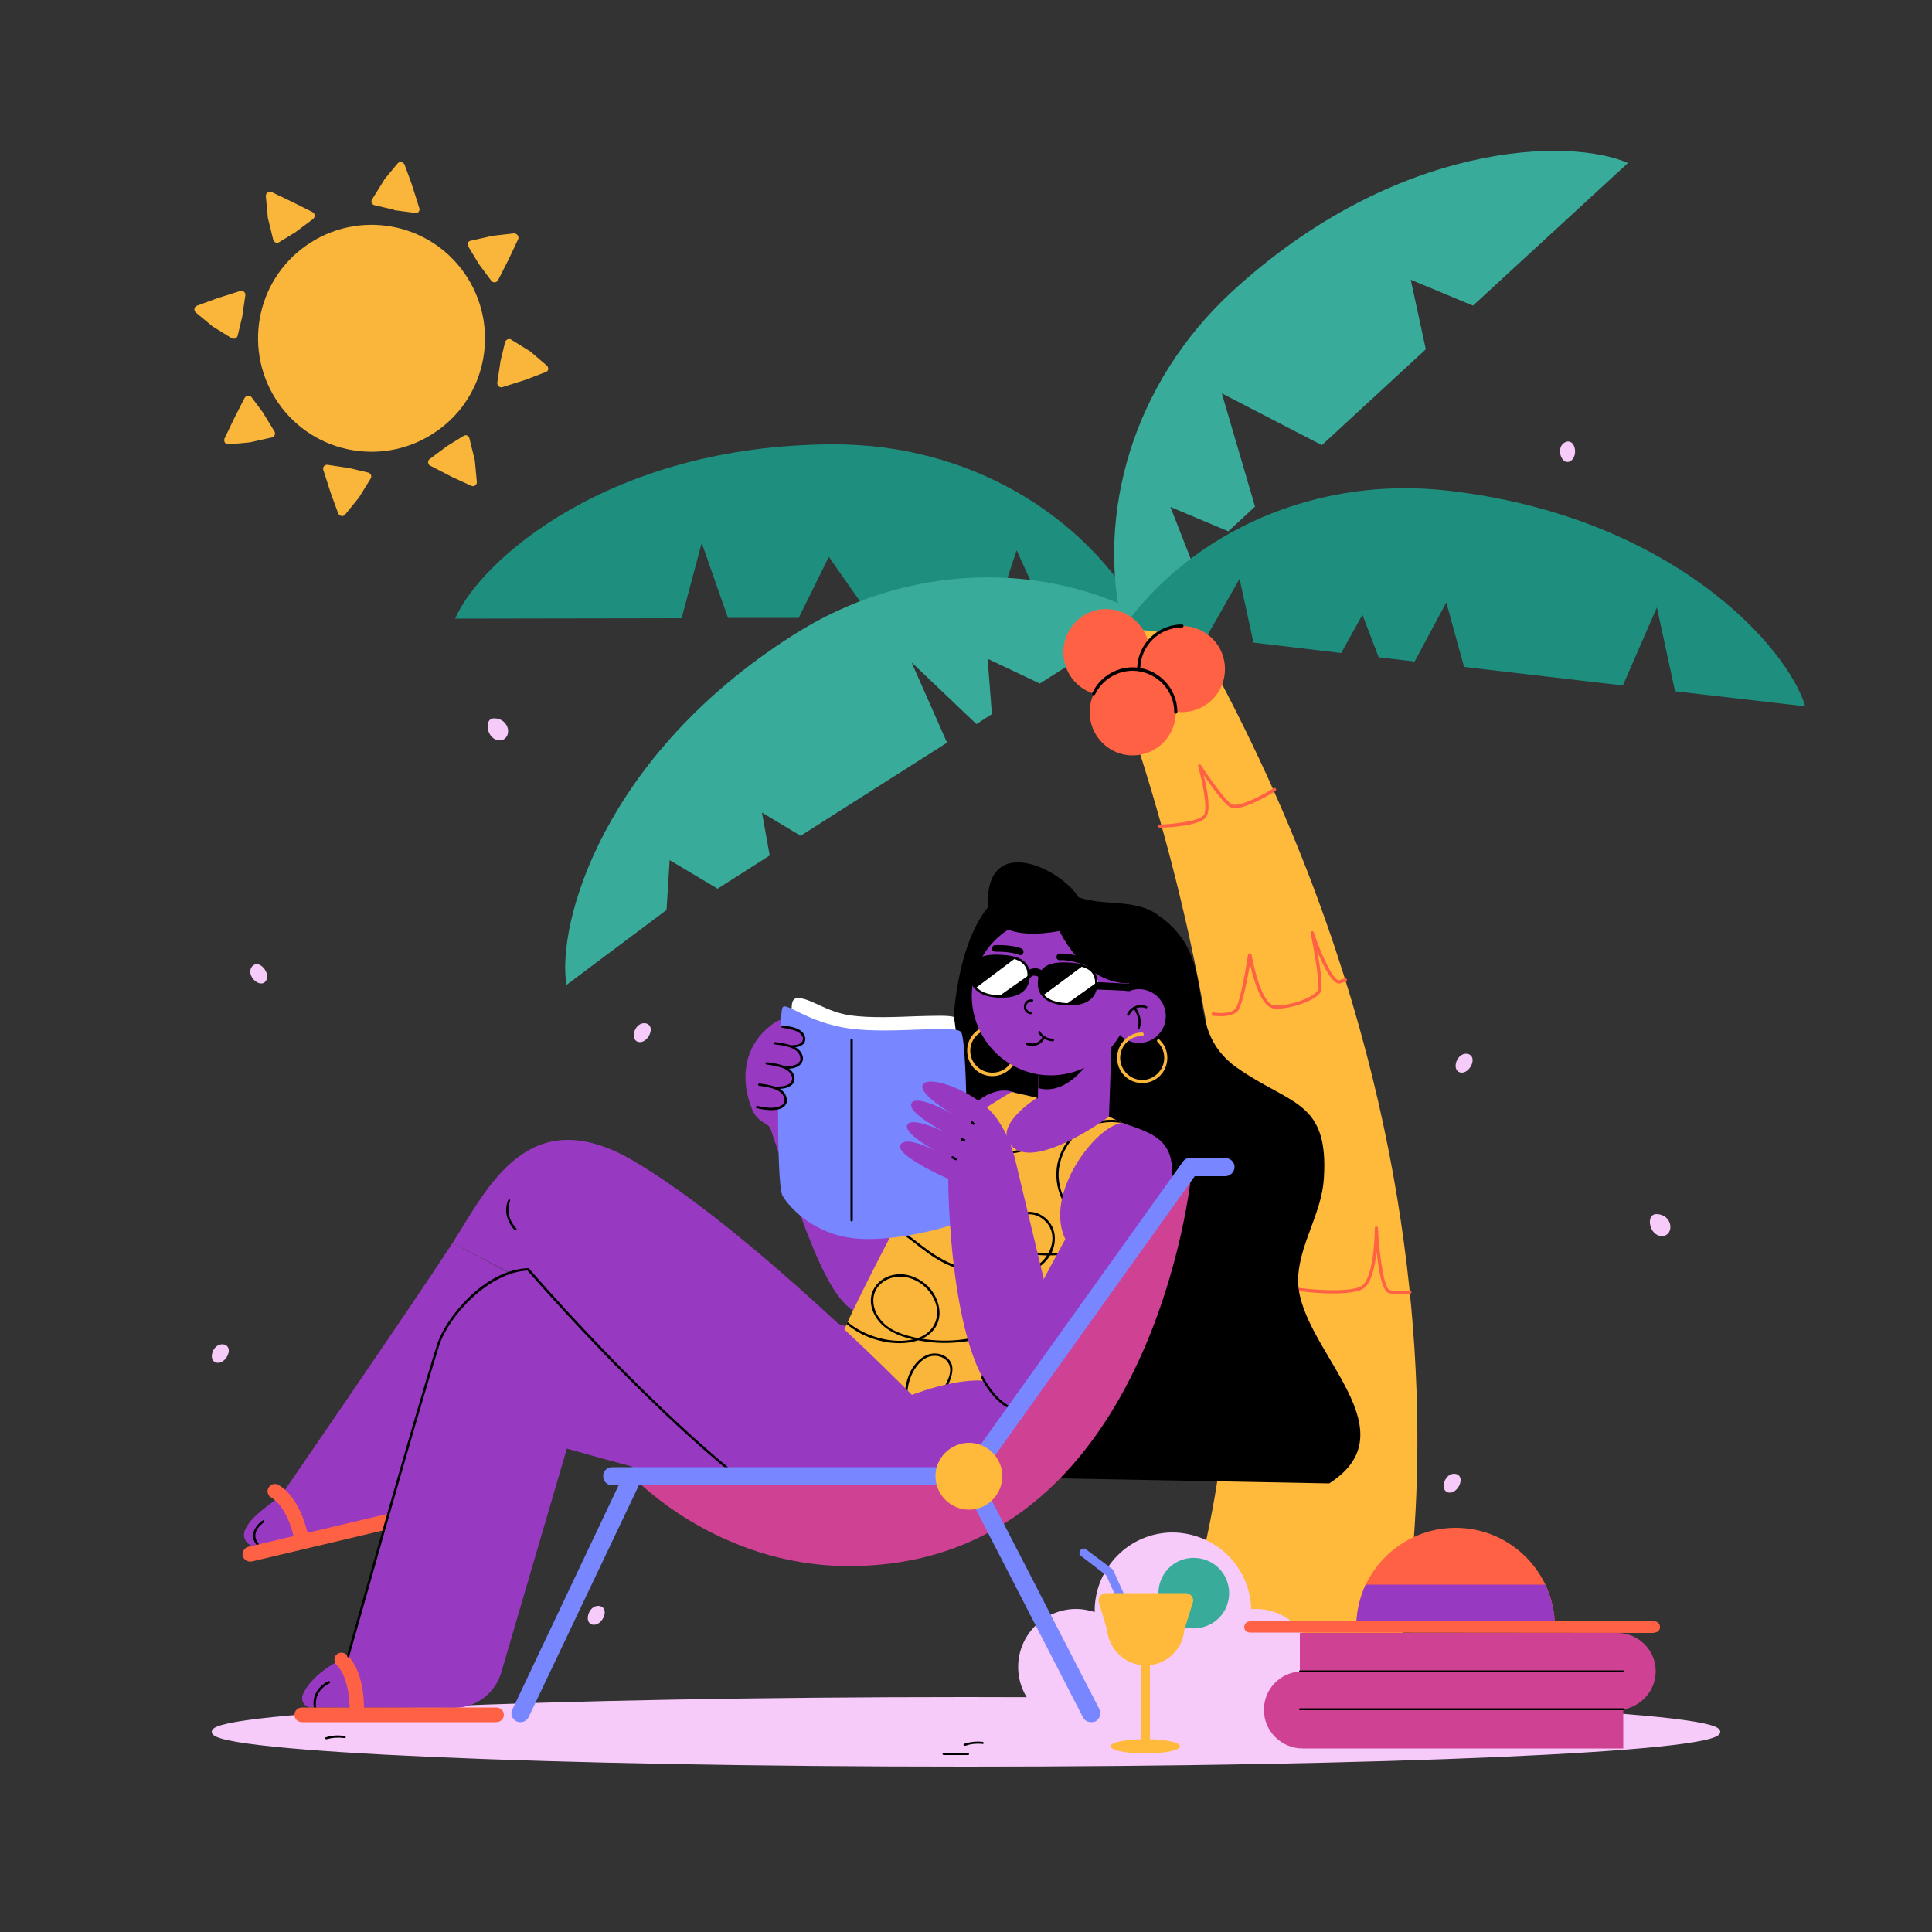
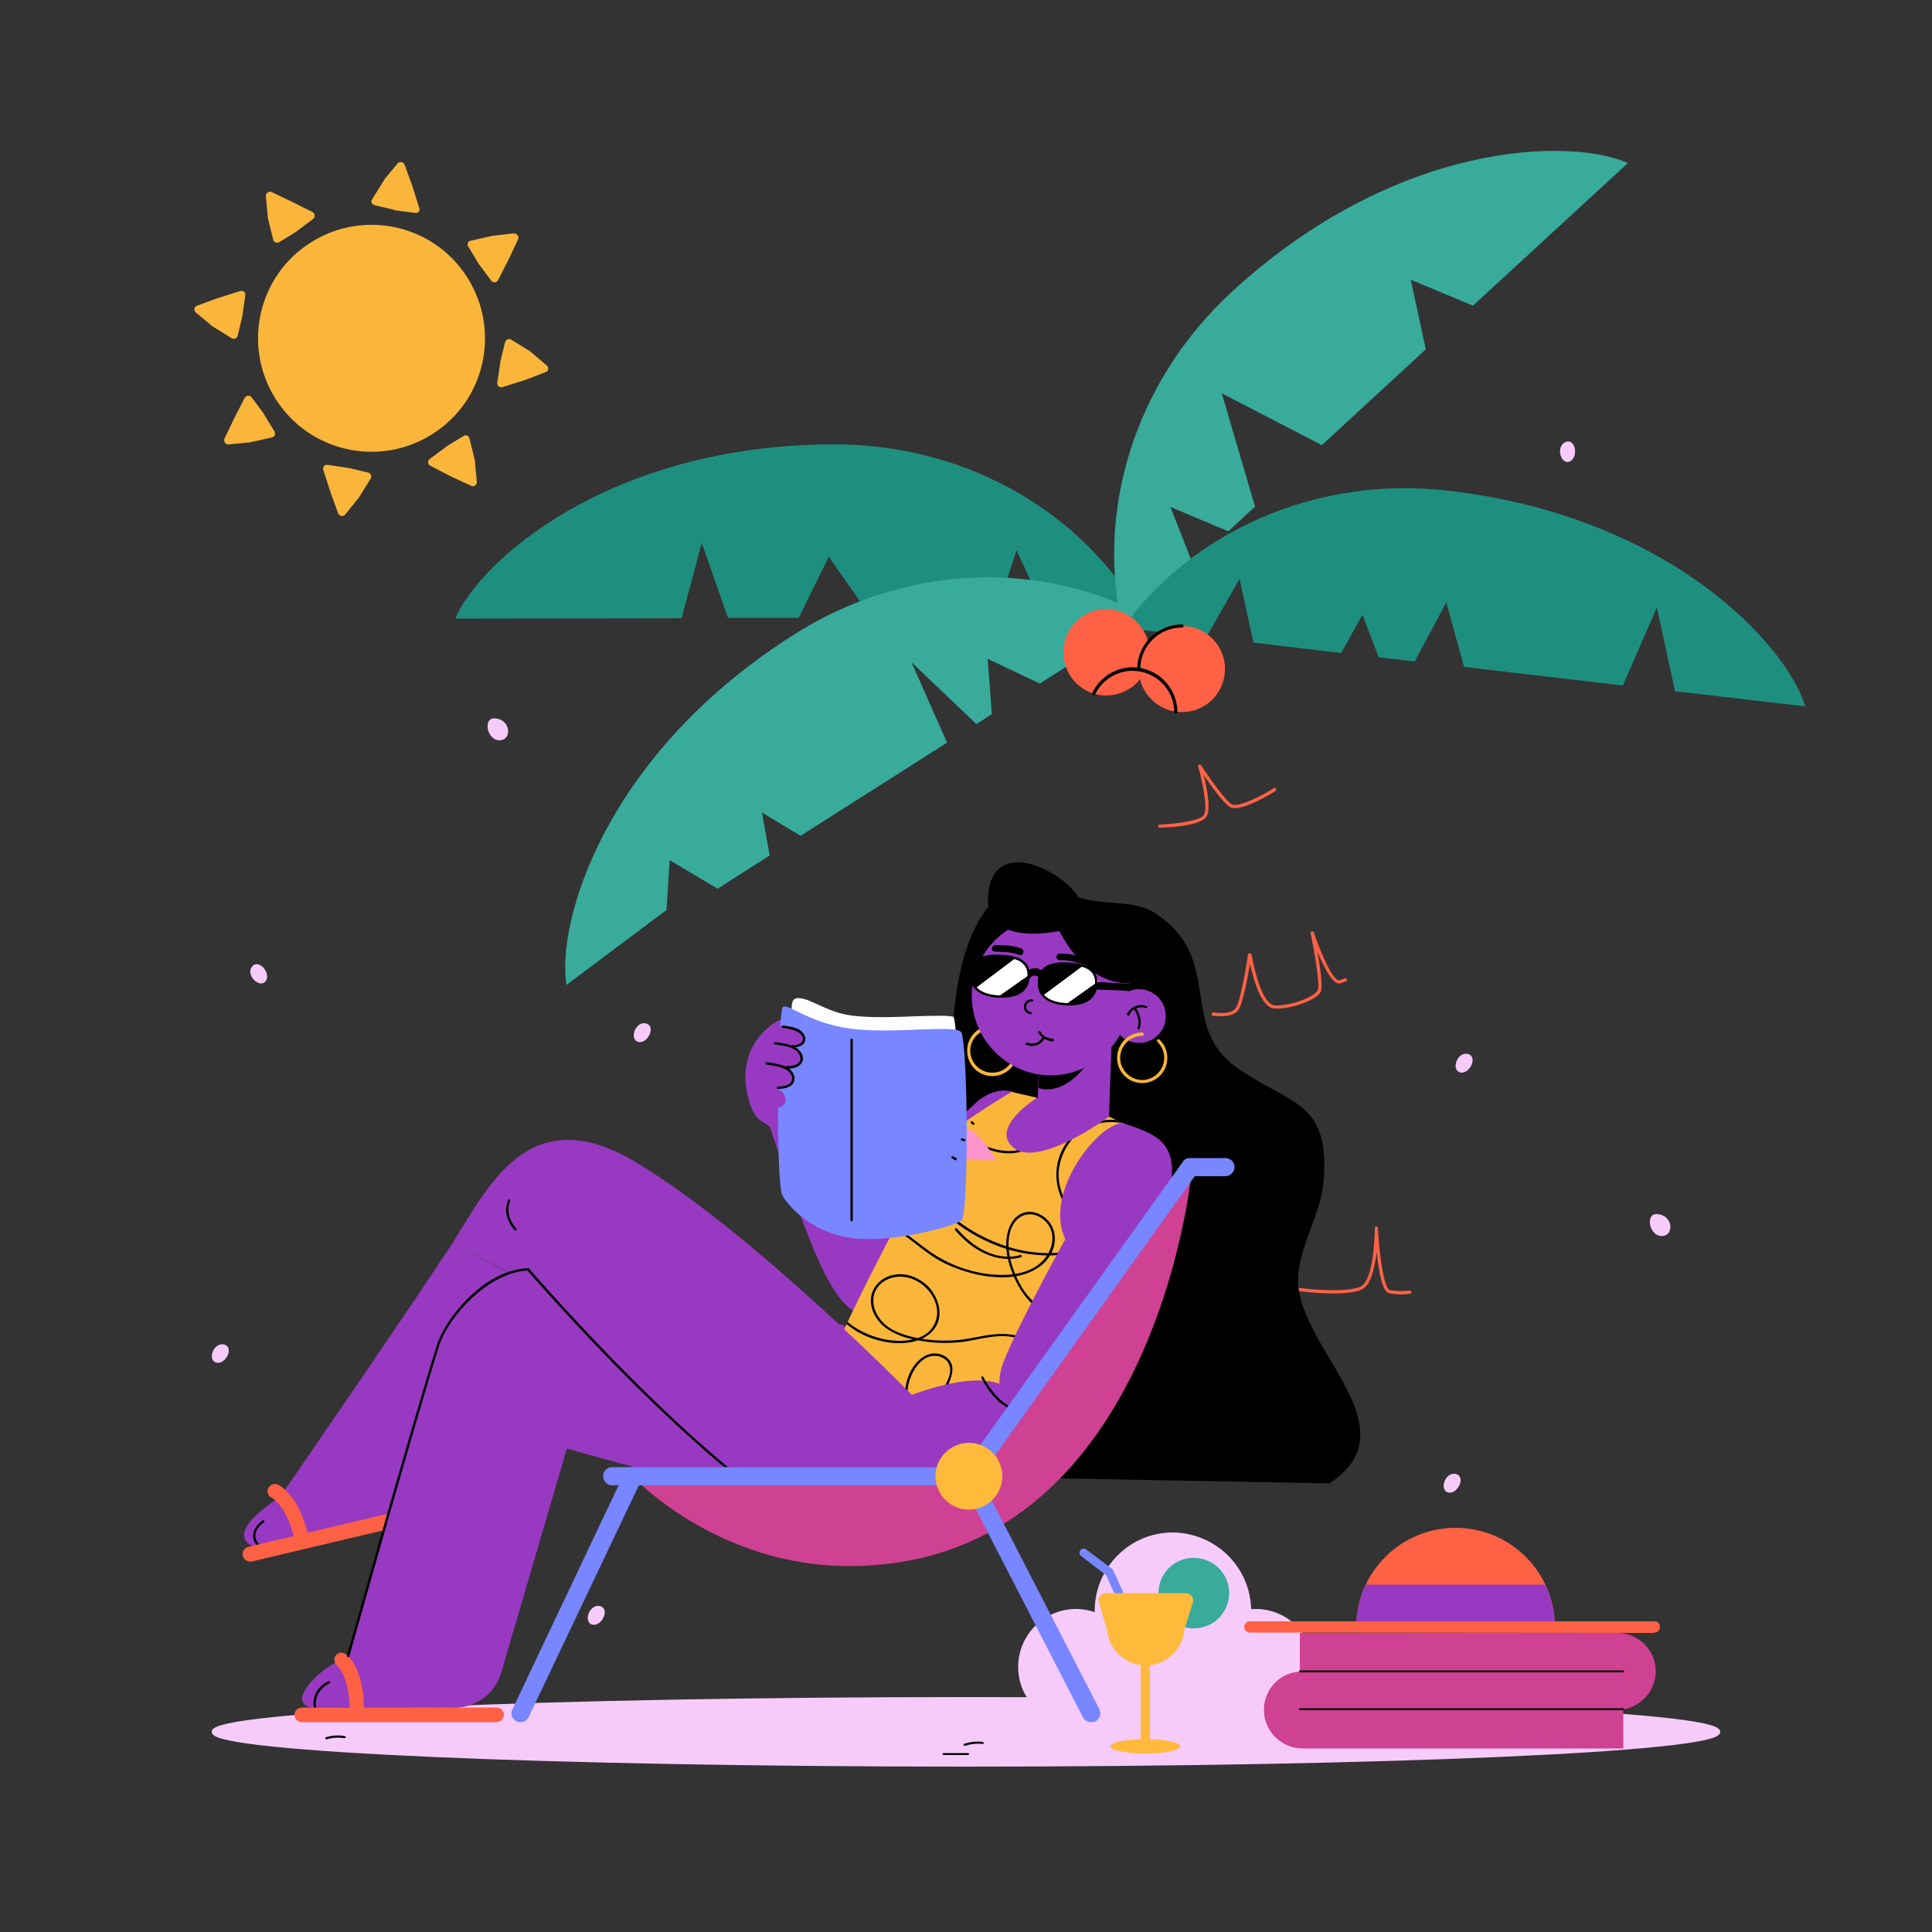
<svg xmlns="http://www.w3.org/2000/svg" version="1.2" viewBox="0 0 500 500" width="500" height="500">
  <rect x="0" y="0" width="500" height="500" fill="#333333" stroke="none" />
  <title>27448075_7317683-svg</title>
  <defs>
    <clipPath clipPathUnits="userSpaceOnUse" id="cp1">
      <path d="m218.35 344.26c3.01-6.65 15.19-30.09 15.28-30.33 0 0-1.89-3.4-0.28-7.53 3.73-9.55 28.43-23.82 28.43-23.82l6.6 1.55c0 0-12.59 7.79-5.99 13 6.61 5.21 24.63-8.15 24.63-8.15l5.36 2.53c-6.17 11.14-13.75 19.98-4.36 30.49l-26.06 41.86c-4.39-7.16-34.6-5.5-49.56 17.92 0 0-1.16-21.8 5.95-37.52z" />
    </clipPath>
  </defs>
  <style>
		.s0 { fill: #ffba3c } 
		.s1 { fill: #ff6145 } 
		.s2 { fill: #1e8f7f } 
		.s3 { fill: #38ab9b } 
		.s4 { fill: #000000 } 
		.s5 { fill: #f6cbfa;stroke: #f6cbfa;stroke-miterlimit:10 } 
		.s6 { fill: #fab63b } 
		.s7 { fill: #973ac1 } 
		.s8 { fill: #ffffff } 
		.s9 { fill: #ff94cc } 
		.s10 { fill: #7886ff } 
		.s11 { fill: #cf4192 } 
	</style>
  <g id="OBJECTS">
    <g id="Layer">
      <g id="Layer">
        <g id="Layer">
-           <path id="Layer" class="s0" d="m297.3 144.1c101.9 162.8 61.7 298.4 61.7 298.4h-61.1c55.2-123.7-17.4-287.2-17.4-287.2z" />
-         </g>
+           </g>
        <g id="Layer">
          <path id="Layer" class="s1" d="m300.2 214.2c-0.3 0-0.5-0.1-0.5-0.4 0-0.2 0.2-0.4 0.5-0.4 2.6-0.1 9.9-0.7 11.3-2.4 1.3-1.7-0.6-9.7-1.4-12.6-0.1-0.2 0-0.5 0.2-0.5 0.2-0.1 0.4-0.1 0.5 0.1 0.1 0.1 5.6 8.6 7.9 10.1 1.6 1 7.6-2 10.9-4.1 0.2-0.2 0.5-0.1 0.6 0.1 0.1 0.2 0.1 0.4-0.1 0.6-0.9 0.6-9.3 5.8-11.9 4.1-1.7-1.1-4.8-5.5-6.7-8.2 0.9 3.4 2 9.2 0.6 10.9-1.8 2.4-10.9 2.7-11.9 2.7q0 0 0 0z" />
        </g>
        <g id="Layer">
          <path id="Layer" class="s1" d="m316 263c-1.1 0-2-0.1-2.1-0.1-0.2-0.1-0.4-0.3-0.3-0.5 0-0.3 0.2-0.4 0.4-0.4 0.1 0 4.5 0.8 5.8-1.1 1.2-1.7 2.7-10.6 3.2-13.9 0.1-0.2 0.2-0.3 0.4-0.3q0 0 0 0c0.3 0 0.4 0.1 0.5 0.3 0.6 3.6 2.8 13 6 13.2 4.1 0.2 10.3-2.2 11.1-3.9 0.7-1.3-0.8-9.8-1.8-14.8-0.1-0.2 0.1-0.5 0.3-0.5 0.2-0.1 0.4 0.1 0.5 0.3 2.1 6.2 5.2 12.7 6.6 12.4l1.4-0.5c0.3-0.1 0.5 0.1 0.6 0.3 0 0.2-0.1 0.4-0.3 0.5l-1.5 0.5c-1.8 0.5-4.2-4.2-5.9-8.3 0.8 4.1 1.5 9.2 0.9 10.5-1.1 2.1-7.8 4.6-12 4.3-3.4-0.2-5.4-7.5-6.3-11.5-0.6 3.6-1.9 10.3-3 11.9-0.9 1.3-3 1.6-4.5 1.6z" />
        </g>
        <g id="Layer">
          <path id="Layer" class="s1" d="m362.6 335c-0.9 0-2-0.1-3-0.3-1.9-0.3-2.8-5.8-3.3-10.7-0.5 3.8-1.4 8.2-3.5 9.5-3.8 2.4-18 0.7-20.3 0-1.7-0.5-1.9-6-1.8-10.5-1.2 4.7-2.9 10.4-4.7 10.5-2.4 0.2-7.4-0.6-7.6-0.7-0.2 0-0.4-0.2-0.4-0.4 0.1-0.3 0.3-0.4 0.5-0.4 0.1 0 5.1 0.8 7.5 0.7 1.3-0.1 3.6-7.9 5-15 0-0.2 0.2-0.3 0.4-0.3 0.2 0 0.4 0.2 0.4 0.4-0.5 6.9-0.3 14.5 1 14.9 2.6 0.8 16.2 2.2 19.6 0.1 2.8-1.8 3.4-11.4 3.4-15 0-0.2 0.2-0.4 0.4-0.4 0.2 0 0.4 0.2 0.4 0.4 0.4 7.7 1.7 15.9 3.1 16.1 2.5 0.4 5.1 0.1 5.1 0.1 0.2 0 0.4 0.1 0.5 0.4 0 0.2-0.2 0.4-0.4 0.4-0.1 0-1 0.2-2.3 0.2z" />
        </g>
        <g id="Layer">
          <path id="Layer" class="s2" d="m295.5 159.6c-14.9-26.6-45-44.7-79.8-44.6-58.2 0.1-91.6 30.3-97.9 45.1l58.6-0.1 5.2-19.5 6.8 19.4h18.3l7.8-15.8 11 15.7 31.9-0.1 5.7-17.3 7.9 17.3z" />
        </g>
        <g id="Layer">
          <path id="Layer" class="s3" d="m205.2 164.4c-49.2 31.3-61.2 74.7-58.6 90.5l25.9-19.4 0.8-12.9 12.4 7.4 13.5-8.6-2-11.1 10 6 37.9-24.1-9.2-20.8 16.8 16 4-2.6-1.1-14.3 13.5 6.4 27.4-17.4c-26.9-14.5-62.1-13.8-91.3 4.9z" />
        </g>
        <g id="Layer">
          <path id="Layer" class="s3" d="m308.7 146l-18.1 16.7c-7.1-29.7 2.6-63.5 28.1-87.1 42.8-39.4 87.9-40 102.6-33.4l-40.1 36.9-16.1-6.7 3.9 18-26.9 24.8-25.9-13.4 8.6 29.3-6.9 6.4-15-6.3z" />
        </g>
        <g id="Layer">
          <path id="Layer" class="s2" d="m290.6 162.5c17.8-24.8 49.8-39.5 84.3-35.5 57.8 6.7 87.7 40.4 92.3 55.8l-33.7-3.9-4.7-21.7-8.8 20.2-41.1-4.8-4.6-16.7-8.2 15.3-9.3-1.1-4.2-11-5.5 9.9-22.7-2.7-3.6-16.5-8.6 15.1z" />
        </g>
        <g id="Layer">
          <g id="Layer">
            <path id="Layer" class="s1" d="m287.7 179.9c-6.1 0.8-11.7-3.6-12.4-9.7-0.8-6.1 3.5-11.7 9.6-12.5 6.1-0.7 11.7 3.6 12.5 9.7 0.8 6.1-3.5 11.7-9.7 12.5z" />
          </g>
          <g id="Layer">
            <path id="Layer" class="s1" d="m313.8 181c-4.4 4.4-11.5 4.4-15.8 0-4.4-4.3-4.4-11.4 0-15.7 4.3-4.4 11.4-4.4 15.8 0 4.3 4.3 4.3 11.4 0 15.7z" />
          </g>
          <g id="Layer">
-             <path id="Layer" class="s1" d="m304.3 184.3c0 6.2-5 11.2-11.2 11.2-6.1 0-11.1-5-11.1-11.2 0-6.2 5-11.1 11.1-11.1 6.2 0 11.2 5 11.2 11.1z" />
-           </g>
+             </g>
          <g id="Layer">
            <path id="Layer" class="s4" d="m304.3 184.7c-0.2 0-0.4-0.2-0.4-0.4 0-5.9-4.9-10.7-10.8-10.7-4.1 0-7.9 2.4-9.7 6.1-0.1 0.2-0.3 0.3-0.5 0.2-0.2-0.1-0.3-0.4-0.2-0.6 1.9-4 6-6.6 10.4-6.6q0 0 0 0c6.4 0 11.6 5.2 11.6 11.6 0 0.2-0.2 0.4-0.4 0.4z" />
          </g>
          <g id="Layer">
            <path id="Layer" class="s4" d="m294.7 173.6c-0.2 0-0.4-0.2-0.4-0.4 0-6.4 5.2-11.6 11.6-11.6 0.2 0 0.4 0.2 0.4 0.4 0 0.2-0.2 0.4-0.4 0.4-6 0-10.8 4.8-10.8 10.8 0 0.2-0.2 0.4-0.4 0.4z" />
          </g>
        </g>
      </g>
      <g id="Layer">
        <g id="Layer">
          <path id="Layer" class="s5" d="m278.5 445.9c-8 0-14.5-6.5-14.5-14.5 0-8 6.5-14.5 14.5-14.5 1.8 0 3.6 0.4 5.3 1q0-0.5 0-1c0-10.9 8.8-19.8 19.7-19.8 10.9 0.1 19.8 8.9 19.8 19.8q0 0.1 0 0.1 0.8-0.1 1.7-0.1c8 0 14.4 6.5 14.4 14.5 0 8-6.4 14.5-14.4 14.5z" />
        </g>
      </g>
    </g>
    <g id="Layer">
      <g id="Layer">
        <path id="Layer" class="s5" d="m250 456.7c-107.7 0-194.7-3.8-194.7-8.5 0-4.7 87-8.5 194.7-8.5 107.7 0 194.7 3.8 194.7 8.5 0 4.7-87 8.5-194.7 8.5z" />
      </g>
      <g id="Layer">
        <g id="Layer">
          <path id="Layer" class="s4" d="m84.6 450.1c1.4-0.4 2.9-0.5 4.4-0.3 0.5 0.1 0.7-0.4 0.2-0.5-1.6-0.3-3.3-0.2-4.8 0.3-0.2 0-0.3 0.2-0.2 0.3 0 0.2 0.2 0.3 0.4 0.2z" />
        </g>
      </g>
      <g id="Layer">
        <g id="Layer">
          <path id="Layer" class="s4" d="m244.3 454.2q3.1 0 6.2 0c0.4 0 0.4-0.5 0-0.5q-3.1 0-6.2 0c-0.5 0-0.5 0.5 0 0.5z" />
        </g>
      </g>
      <g id="Layer">
        <g id="Layer">
          <path id="Layer" class="s4" d="m249.9 451.8c1.3-0.5 2.8-0.6 4.2-0.5 0.2 0.1 0.4 0 0.5-0.1 0-0.2-0.1-0.4-0.3-0.4-1.6-0.2-3.2 0-4.8 0.5-0.1 0-0.2 0.2-0.1 0.4 0.1 0.1 0.3 0.1 0.5 0.1z" />
        </g>
      </g>
      <g id="Layer">
        <g id="Layer">
          <path id="Layer" class="s4" d="m400.9 450.3q2.3 0.2 4.5 0.3c0.4 0 0.4-0.5 0-0.5q-2.2-0.2-4.5-0.3c-0.4 0-0.4 0.5 0 0.5z" />
        </g>
      </g>
    </g>
    <g id="Layer">
      <g id="Layer">
        <path id="Layer" class="s6" d="m120.2 70.7c9.3 13.3 6.1 31.7-7.2 40.9-13.3 9.3-31.6 6.1-40.9-7.2-9.3-13.3-6.1-31.6 7.2-40.9 13.3-9.3 31.6-6.1 40.9 7.2z" />
      </g>
      <g id="Layer">
        <g id="Layer">
          <path id="Layer" class="s6" d="m68.8 50.8l0.5 5.3q0 0.1 0 0.2l1.4 5.7c0.1 0.7 0.9 1 1.5 0.7l4.4-2.7q0.1-0.1 0.1-0.1l4.3-3.2c0.6-0.5 0.6-1.4-0.1-1.8l-5.6-2.8-5-2.4c-0.7-0.3-1.6 0.3-1.5 1.1z" />
        </g>
        <g id="Layer">
          <path id="Layer" class="s6" d="m50.7 80.9l4.1 3.4q0.1 0.1 0.1 0.1l5 3.1c0.6 0.4 1.4 0.1 1.6-0.6l1.2-5q0-0.1 0-0.1l0.8-5.4c0.1-0.7-0.6-1.3-1.3-1.1l-6 1.9-5.2 1.9c-0.8 0.3-0.9 1.3-0.3 1.8z" />
        </g>
        <g id="Layer">
          <path id="Layer" class="s6" d="m59.2 115l5.3-0.5q0.1 0 0.1 0l5.8-1.3c0.7-0.2 1-1 0.6-1.6l-2.7-4.4q0 0 0-0.1l-3.2-4.3c-0.5-0.6-1.4-0.5-1.8 0.2l-2.8 5.5-2.4 5c-0.3 0.8 0.3 1.6 1.1 1.5z" />
        </g>
        <g id="Layer">
          <path id="Layer" class="s6" d="m89.3 133.2l3.4-4.2q0.1 0 0.1-0.1l3.1-5c0.4-0.6 0.1-1.4-0.6-1.6l-5.1-1.2q0 0-0.1 0l-5.3-0.8c-0.8-0.1-1.4 0.6-1.1 1.4l1.9 5.9 1.9 5.2c0.3 0.8 1.3 1 1.8 0.4z" />
        </g>
        <g id="Layer">
          <path id="Layer" class="s6" d="m123.4 124.7l-0.5-5.4q0 0 0-0.1l-1.4-5.7c-0.1-0.7-0.9-1.1-1.5-0.7l-4.4 2.7q-0.1 0-0.1 0.1l-4.3 3.2c-0.6 0.4-0.5 1.4 0.1 1.7l5.6 2.9 5 2.3c0.7 0.4 1.6-0.2 1.5-1z" />
        </g>
        <g id="Layer">
          <path id="Layer" class="s6" d="m141.5 94.6l-4.1-3.5q-0.1 0-0.1-0.1l-5-3.1c-0.6-0.4-1.4 0-1.6 0.7l-1.2 5q0 0 0 0.1l-0.8 5.3c-0.1 0.8 0.6 1.4 1.3 1.2l6-1.9 5.2-2c0.8-0.2 0.9-1.2 0.3-1.7z" />
        </g>
        <g id="Layer">
          <path id="Layer" class="s6" d="m133 60.4l-5.3 0.6q-0.1 0-0.1 0l-5.8 1.3c-0.7 0.1-1 0.9-0.6 1.5l2.7 4.5q0 0 0 0l3.2 4.3c0.5 0.7 1.4 0.6 1.8-0.1l2.8-5.5 2.4-5.1c0.3-0.7-0.3-1.5-1.1-1.5z" />
        </g>
        <g id="Layer">
          <path id="Layer" class="s6" d="m102.9 42.3l-3.4 4.1q-0.1 0.1-0.1 0.2l-3.1 5c-0.4 0.6-0.1 1.3 0.6 1.5l5.1 1.2q0 0.1 0.1 0.1l5.3 0.7c0.8 0.2 1.4-0.6 1.1-1.3l-1.9-6-1.9-5.2c-0.3-0.7-1.3-0.9-1.8-0.3z" />
        </g>
      </g>
    </g>
    <g id="Layer">
      <g id="Layer">
        <path id="Layer" class="s5" d="m166.7 265.3c-2.1 0-3.1 3.9-1.1 3.9 1.9 0 3.5-3.9 1.1-3.9z" />
      </g>
      <g id="Layer">
        <path id="Layer" class="s5" d="m154.8 416.1c-2.1 0-3.1 3.9-1.1 3.9 1.9 0 3.5-3.9 1.1-3.9z" />
      </g>
      <g id="Layer">
        <path id="Layer" class="s5" d="m65.4 250.8c-0.8 1.9 2.3 4.4 3.1 2.6 0.8-1.8-2.1-4.8-3.1-2.6z" />
      </g>
      <g id="Layer">
        <path id="Layer" class="s5" d="m57.5 348.4c-2.1 0-3.1 3.8-1.1 3.8 1.9 0 3.5-3.8 1.1-3.8z" />
      </g>
      <g id="Layer">
        <path id="Layer" class="s5" d="m379.4 273.2c-2.1 0-3.1 3.9-1.1 3.9 1.9 0 3.5-3.9 1.1-3.9z" />
      </g>
      <g id="Layer">
        <path id="Layer" class="s5" d="m405.1 115c-1.8 1.1-0.5 4.9 1.1 3.9 1.7-1.1 0.9-5.2-1.1-3.9z" />
      </g>
      <g id="Layer">
        <path id="Layer" class="s5" d="m376.3 381.9c-2.1 0-3.1 3.9-1.1 3.9 1.9 0 3.5-3.9 1.1-3.9z" />
      </g>
      <g id="Layer">
        <path id="Layer" class="s5" d="m428.6 314.7c-2 0-1.2 4.7 1.5 4.7 2.6 0 2.3-4.7-1.5-4.7z" />
      </g>
      <g id="Layer">
        <path id="Layer" class="s5" d="m127.8 186.4c-2 0-1.2 4.7 1.5 4.7 2.6 0 2.3-4.7-1.5-4.7z" />
      </g>
    </g>
    <g id="Layer">
      <g id="Layer">
        <g id="Layer">
          <path id="Layer" class="s4" d="m344 383.9l-101.9-1.9c0 0-38.4-58.1-13.4-80 24.9-22 16.8-21.7 18.1-38.8 1.3-17 8.2-42.7 30.6-31.7 7.1 3.5 16.1 0.6 22.4 5.4 16.8 11.7 5.2 28.8 20.3 39.4 13.9 9.8 23.9 8.4 22.5 28.9-0.6 8.6-5.9 16.2-6.6 24.7-1.7 17.9 30.6 39.5 8 54z" />
        </g>
        <g id="Layer">
          <g id="Layer">
            <g id="Layer">
              <path id="Layer" class="s7" d="m149.9 338.9l-36.2 40.6c1.3 4.9-1.6 9.9-6.5 11l-40.3 9.6c-2.4 0.6-4.5-1.8-3.5-4.1 1.3-3 4.2-5.1 9.3-8.9 0 0 33.6-48.8 44.4-65.4z" />
            </g>
            <g id="Layer">
              <path id="Layer" class="s4" d="m67.6 400.9q-0.1 0-0.1 0-2.1-1.7-2-3.6c0.1-2.2 2.4-3.8 2.5-3.8 0.1-0.1 0.3-0.1 0.4 0.1 0.1 0.1 0 0.3-0.1 0.4 0 0-2.2 1.4-2.2 3.3q-0.1 1.6 1.7 3.1c0.1 0.1 0.2 0.3 0.1 0.4q-0.1 0.1-0.3 0.1z" />
            </g>
            <g id="Layer">
              <g id="Layer">
                <path id="Layer" class="s1" d="m65.2 404.1l48.6-11.5c1-0.3 1.7-1.3 1.4-2.4-0.2-1-1.3-1.7-2.3-1.4l-48.6 11.5c-1 0.2-1.7 1.3-1.5 2.3 0.3 1.1 1.3 1.7 2.4 1.5z" />
              </g>
              <g id="Layer">
                <path id="Layer" class="s1" d="m77.8 399.1c-0.8 0-1.6-0.6-1.8-1.5-2-8.1-5.6-9.9-5.7-10-0.9-0.4-1.3-1.5-0.9-2.4 0.5-1 1.5-1.4 2.5-1 0.5 0.3 5.2 2.5 7.7 12.5 0.3 1-0.3 2-1.3 2.3q-0.3 0.1-0.5 0.1z" />
              </g>
            </g>
          </g>
          <g id="Layer">
            <g id="Layer">
              <path id="Layer" class="s6" d="m256.8 278.5c-3.6 0-6.5-2.9-6.5-6.6 0-3.6 2.9-6.5 6.5-6.5 0.3 0 0.5 0.2 0.5 0.4 0 0.3-0.2 0.5-0.5 0.5-3.1 0-5.7 2.5-5.7 5.6 0 3.2 2.6 5.7 5.7 5.7 3.2 0 5.7-2.5 5.7-5.7 0-1.5-0.6-3-1.7-4-0.2-0.2-0.2-0.5 0-0.6 0.1-0.2 0.4-0.2 0.6 0 1.3 1.2 2 2.9 2 4.6 0 3.7-3 6.6-6.6 6.6z" />
            </g>
            <g id="Layer">
              <g id="Layer">
                <path id="Layer" class="s7" d="m294.8 269.9c-3.9 0-7-3.1-7-6.9 0-3.9 3.1-7 7-7 3.8 0 6.9 3.1 6.9 7 0 3.8-3.1 6.9-6.9 6.9z" />
              </g>
              <g id="Layer">
                <path id="Layer" class="s7" d="m287 289l0.7-19.6-19 8.3-0.1 6.6-3.7-1c0 0-12.1 10.7-0.9 16.6 14.2 7.5 29.6-7.8 29.6-7.8z" />
              </g>
              <g id="Layer">
                <path id="Layer" class="s4" d="m284.3 270.9c0 0-6.6 13.2-15.6 10.7v-3.9z" />
              </g>
              <g id="Layer">
                <path id="Layer" class="s7" d="m251.6 255.7c-1.1 11.2 7 21.3 18.3 22.5 11.2 1.1 21.3-7.1 22.5-18.3 1.1-11.2-7-21.3-18.3-22.5-11.2-1.1-21.3 7-22.5 18.3z" />
              </g>
              <g id="Layer">
                <path id="Layer" class="s4" d="m280.7 249.7q-0.2 0-0.3-0.1c-0.1 0-3.7-1.3-6-1.1-0.5 0.1-1-0.3-1-0.8 0-0.4 0.3-0.9 0.8-0.9 2.7-0.2 6.6 1.1 6.8 1.2 0.4 0.2 0.7 0.7 0.5 1.1-0.1 0.4-0.5 0.6-0.8 0.6z" />
              </g>
              <g id="Layer">
                <path id="Layer" class="s4" d="m264 247.2q-0.1 0-0.3-0.1c-2.2-0.9-6-0.8-6.1-0.8-0.5 0-0.9-0.3-0.9-0.8 0-0.5 0.4-0.9 0.9-0.9 0.1 0 4.2-0.2 6.8 0.9 0.4 0.2 0.6 0.7 0.4 1.2-0.1 0.3-0.4 0.5-0.8 0.5z" />
              </g>
              <g id="Layer">
                <path id="Layer" class="s4" d="m273.8 257c-0.1 0.9 0.6 1.7 1.5 1.8 0.9 0.1 1.7-0.6 1.8-1.5 0.1-0.9-0.6-1.7-1.5-1.8-0.9-0.1-1.7 0.6-1.8 1.5z" />
              </g>
              <g id="Layer">
                <path id="Layer" class="s4" d="m266.7 262.5q0 0 0 0c-0.5-0.1-1-0.3-1.3-0.7-0.3-0.4-0.5-0.9-0.4-1.5 0-0.5 0.3-0.9 0.7-1.3 0.4-0.3 0.9-0.4 1.4-0.4 0.2 0 0.3 0.2 0.3 0.4 0 0.1-0.2 0.2-0.4 0.2-0.3 0-0.7 0.1-0.9 0.3-0.3 0.2-0.5 0.6-0.5 0.9-0.1 0.4 0 0.7 0.3 1 0.2 0.3 0.5 0.4 0.9 0.5 0.1 0 0.2 0.1 0.2 0.3 0 0.2-0.1 0.3-0.3 0.3z" />
              </g>
              <g id="Layer">
                <path id="Layer" class="s4" d="m258.1 255.4c-0.1 0.9 0.5 1.7 1.4 1.8 0.9 0.1 1.7-0.6 1.8-1.5 0.1-0.9-0.5-1.7-1.4-1.8-0.9-0.1-1.7 0.6-1.8 1.5z" />
              </g>
              <g id="Layer">
                <path id="Layer" class="s4" d="m267.1 270.7q-0.7 0-1.5-0.3c-0.2 0-0.2-0.2-0.2-0.3 0-0.2 0.2-0.3 0.4-0.3 3 1 4-1.4 4-1.5 0.1-0.1 0.3-0.2 0.4-0.1 0.2 0 0.3 0.2 0.2 0.4 0 0-0.9 2.1-3.3 2.1z" />
              </g>
              <g id="Layer">
                <g id="Layer">
                  <path id="Layer" class="s4" d="m292 262.9q-0.1 0-0.1-0.1c-0.2 0-0.3-0.2-0.2-0.4 0.4-0.9 1.1-1.6 2.1-2 0.9-0.4 2-0.4 2.9 0 0.2 0 0.3 0.2 0.2 0.4-0.1 0.1-0.2 0.2-0.4 0.1-1.6-0.6-3.5 0.1-4.2 1.8-0.1 0.1-0.2 0.2-0.3 0.2z" />
                </g>
                <g id="Layer">
                  <path id="Layer" class="s4" d="m294.6 266.4q0 0-0.1 0c-0.1-0.1-0.2-0.3-0.1-0.4 0.9-2.4-1-5-1.1-5-0.1-0.1 0-0.3 0.1-0.4 0.1-0.1 0.3-0.1 0.4 0 0.1 0.1 2.2 2.9 1.1 5.6 0 0.1-0.1 0.2-0.3 0.2z" />
                </g>
              </g>
              <g id="Layer">
                <path id="Layer" class="s4" d="m272.5 269.5q0 0-0.1 0c-2.8-0.3-3.6-2.2-3.7-2.2 0-0.2 0-0.4 0.2-0.5 0.2 0 0.3 0.1 0.4 0.2 0 0.1 0.7 1.7 3.2 1.8 0.2 0.1 0.3 0.2 0.3 0.4 0 0.1-0.2 0.3-0.3 0.3z" />
              </g>
            </g>
            <g id="Layer">
              <path id="Layer" class="s4" d="m272.5 237.2c0 0 6.1 17.7 20.2 17.3 0 0 1.3-18.8-20.2-17.3z" />
            </g>
            <g id="Layer">
              <path id="Layer" class="s4" d="m277.5 240.2c0 0-23.6 6.8-21.7-9.3 2-16.1 23.6-3.1 24.2 3.7 0.6 6.9-2.5 5.6-2.5 5.6z" />
            </g>
            <g id="Layer">
              <g id="Layer">
                <g id="Layer">
                  <path id="Layer" class="s4" d="m266.9 252.8c0.1-0.1-0.2 0.2-0.1 0.1q0.1-0.1 0.1-0.1 0.1-0.1 0.1-0.1c0.2-0.2-0.1 0.1 0 0q0.1-0.1 0.2-0.1c0 0 0.1-0.1 0.1-0.1 0 0-0.2 0.1-0.1 0q0.2 0 0.3 0 0 0 0.1 0c-0.3 0-0.2 0-0.1 0q0.1 0 0.3 0 0 0 0.1 0c0.2 0-0.1-0.1-0.1 0q0.3 0 0.5 0.1c0.2 0-0.2-0.1 0 0q0 0 0.1 0 0.1 0.1 0.2 0.1c0 0.1 0.1 0.2-0.1 0q0.1 0 0.1 0.1 0.1 0.1 0.2 0.1c0.1 0.2-0.2-0.1-0.1 0q0.1 0 0.1 0.1 0 0 0.1 0.1c0 0.2-0.1-0.2-0.1-0.1 0.2 0.5 0.7 0.9 1.2 0.7 0.4-0.1 0.8-0.7 0.6-1.2-0.3-1-1.2-1.7-2.3-1.9-0.6 0-1.1 0-1.6 0.2q-0.9 0.3-1.5 1.1c-0.2 0.4 0 1 0.4 1.3 0.5 0.2 1 0 1.3-0.4z" />
                </g>
              </g>
              <g id="Layer">
                <g id="Layer">
                  <path id="Layer" class="s4" d="m284 256.1q3.6 0.1 7.2 0.3 0.5 0.1 1 0.1c0.5 0 0.9-0.5 0.9-0.9 0-0.6-0.4-1-0.9-1q-3.6-0.2-7.2-0.4-0.5 0-1 0c-0.5 0-1 0.4-1 0.9 0 0.6 0.5 0.9 1 1z" />
                </g>
              </g>
              <g id="Layer">
                <g id="Layer">
                  <path id="Layer" class="s4" d="m266.2 252.8c-0.2 4.1-3.7 5.3-7.8 5.1-4.1-0.2-7.3-1.8-7-5.9 0.2-4.1 3.7-4.9 7.8-4.6 4.1 0.2 7.2 1.3 7 5.4z" />
                </g>
                <g id="Layer">
                  <path id="Layer" class="s8" d="m262.9 247.9l-10.4 7.8c0.3 1.2 5.1 2.6 5.9 2.2l8.1-5.7c-0.7-1.8-1.9-3.4-3.6-4.3z" />
                </g>
                <g id="Layer">
                  <path id="Layer" fill-rule="evenodd" class="s4" d="m259.3 258.2q-0.5 0-1 0c-4.9-0.3-7.5-2.5-7.3-6.3 0.3-4.7 4.8-5 8.2-4.8 3.5 0.2 7.6 1 7.3 5.7-0.2 3.5-2.7 5.4-7.2 5.4zm-1.4-10.6c-4.1 0-6.1 1.4-6.2 4.4-0.3 4.3 3.5 5.4 6.7 5.6 3.3 0.2 7.3-0.5 7.5-4.8 0.2-3.3-1.8-4.8-6.7-5.1q-0.7-0.1-1.3-0.1zm8.3 5.2z" />
                </g>
              </g>
              <g id="Layer">
                <g id="Layer">
                  <path id="Layer" class="s4" d="m283.7 254.8c-0.2 4.1-3.7 5.3-7.8 5.1-4.1-0.2-7.3-1.8-7-5.9 0.2-4.1 3.7-4.9 7.8-4.6 4.1 0.2 7.2 1.3 7 5.4z" />
                </g>
                <g id="Layer">
                  <path id="Layer" class="s8" d="m280.6 249.7l-10.9 8.1c2.3 1.6 4.6 1.9 6.2 2.1l8.3-5.9c-0.7-1.8-1.9-3.4-3.6-4.3z" />
                </g>
                <g id="Layer">
                  <path id="Layer" fill-rule="evenodd" class="s4" d="m276.8 260.2q-0.5 0-0.9 0c-5-0.3-7.6-2.5-7.3-6.3 0.2-4.7 4.7-5 8.1-4.8 3.6 0.2 7.6 1 7.3 5.7-0.2 3.5-2.7 5.4-7.2 5.4zm-1.4-10.6q-2.5 0-3.9 0.7c-1.5 0.7-2.2 1.9-2.3 3.7-0.3 4.3 3.5 5.4 6.7 5.6 2.7 0.2 7.2-0.3 7.5-4.8 0.2-3.3-1.8-4.8-6.7-5.1q-0.7-0.1-1.3-0.1z" />
                </g>
              </g>
            </g>
            <g id="Layer">
              <path id="Layer" class="s6" d="m295.6 280.3c-3.6 0-6.5-2.9-6.5-6.5 0-3.6 2.9-6.6 6.5-6.6 0.2 0 0.4 0.2 0.4 0.5 0 0.2-0.2 0.4-0.4 0.4-3.1 0-5.7 2.5-5.7 5.7 0 3.1 2.6 5.7 5.7 5.7 3.1 0 5.7-2.6 5.7-5.7 0-1.6-0.6-3-1.7-4.1-0.2-0.2-0.2-0.4-0.1-0.6 0.2-0.2 0.5-0.2 0.6 0 1.3 1.2 2 2.9 2 4.7 0 3.6-2.9 6.5-6.5 6.5z" />
            </g>
          </g>
          <g id="Layer">
            <g id="Layer">
              <g id="Layer">
                <path id="Layer" class="s7" d="m199 265.8c0 0 1.4-1.5 4.1-2.3 2.1-0.6 5.9 15 10.8 25.9 4.5 10.1 10.2 22.7 10.2 22.7l29.1-27.3c5.6-4.2 9.4-2 9.4-2 0 0 4.4 25.6-0.7 30.1-13.6 11.5-27.3 26.5-35.6 27.6-9.9 1.3-15.6-14.7-26.9-48.4-0.5-1.5-3.3-1.4-4.8-5.1-4-10.2-0.2-17.6 4.4-21.2z" />
              </g>
              <g id="Layer">
                <g id="Layer">
                  <path id="Layer" class="s4" d="m223.8 312q-0.7 2.4-1 4.7c0 0.2 0.2 0.4 0.3 0.4 0.2 0 0.3-0.2 0.4-0.4q0.3-2.3 0.9-4.5c0.1-0.4-0.5-0.6-0.6-0.2z" />
                </g>
              </g>
            </g>
          </g>
          <g id="Layer">
            <g id="Layer">
              <path id="Layer" class="s7" d="m196.2 387.5c15.1 1.9 27.4-0.6 42.5-16.4l-19.2-27.7c0 0-49.6-16.1-82.8-14.9-10.8 0.4-21 12.4-23.3 19.5-6.9 21.9-23.3 80.6-23.3 80.6 0 0-9.1 3.8-11.7 9.9-0.7 1.6 0.4 3.3 2.1 3.4l37 0.1c5.8 0 10.8-3.9 12.3-9.4l16.9-57.7c0 0 40.8 11.5 49.5 12.6z" />
            </g>
            <g id="Layer">
              <path id="Layer" class="s4" d="m81.5 442.2c-0.2 0-0.3-0.1-0.3-0.3-0.7-4.9 3.7-6.8 3.8-6.8 0.1-0.1 0.3 0 0.4 0.2 0.1 0.1 0 0.3-0.2 0.4-0.1 0-4 1.7-3.4 6.1 0 0.2-0.1 0.3-0.3 0.4q0 0 0 0z" />
            </g>
          </g>
          <g id="Layer">
            <g id="Layer">
              <path id="Layer" class="s6" d="m218.4 344.3c3.8-8.8 15.2-30.4 15.2-30.4 0 0-1.9-3.4-0.3-7.5 3.8-9.6 28.5-23.8 28.5-23.8l6.6 1.5c0 0-12.6 7.8-6 13 6.6 5.2 24.6-8.1 24.6-8.1l5.4 2.5c-6.2 11.1-13.8 20-4.4 30.5l-26 41.9c-4.4-7.2-34.6-5.5-49.6 17.9 0 0-1-21.7 6-37.5z" />
            </g>
            <g id="Layer">
              <g id="Clip-Path" clip-path="url(#cp1)">
                <g id="Layer">
                  <g id="Layer">
                    <path id="Layer" class="s4" d="m264.6 272.3c2.2 2.9 3.8 6.1 4.9 9.6 0.9 3 1.4 6.2 0.6 9.3-0.7 3.1-2.9 5.4-6 6.3-3.3 0.9-6.7 0.1-9.8-1.2-1.7-0.7-3.4-1.6-5.1-2.4-1.6-0.8-3.2-1.7-5-2.1-1.6-0.3-3.2-0.1-4.5 0.8-1.1 0.9-1.8 2.1-2.2 3.3-1 2.9-0.5 6.2 0.5 9 1.2 3 3.1 5.7 5.4 8 4.7 4.8 10.9 8.4 17.3 10.4 6.3 1.9 13.1 2.2 19.5 0.4 5.7-1.7 11.1-5 14.9-9.7 3.8-4.7 6.8-11.7 4.1-17.6-2.7-5.9-10.3-7.8-16.1-5.9-6 1.9-10 7.8-9.7 14.1 0.1 3.2 1.4 6.3 3.2 8.9 1.9 2.7 4.3 5 6.7 7.2 2.3 2.2 4.8 4.6 5.6 7.7 0.8 3-0.1 6.1-1.9 8.4-4.2 5.5-12.1 5.4-17.4 1.8-2.8-1.9-4.9-4.6-6.3-7.6-1.3-2.8-2.3-5.9-2.3-9 0-2.5 0.7-5.5 3-7 2.6-1.7 5.8-0.3 7.4 2.1 1.8 2.8 0.9 6.4-1.2 8.8-2.3 2.7-5.9 3.8-9.3 4-7.2 0.4-14.6-2-20.4-6.1-5-3.5-9.8-8.8-16.5-7.7-2.9 0.5-5.6 2-7.5 4-2.1 2.2-3.3 5-3.6 8-0.7 6.3 2.7 12.4 8 15.9 2.6 1.8 5.8 2.9 8.9 3.4 2.9 0.4 5.9 0.3 8.5-0.8 2.6-1.1 4.5-3.2 4.8-6 0.3-2.8-1-5.7-2.9-7.7-2.3-2.2-5.6-3.6-8.7-3-2.8 0.4-5.4 2.5-6 5.4-0.6 3 1 6.1 3.3 8 2.7 2.2 6.2 3.2 9.5 3.7 3.8 0.7 7.6 0.7 11.4 0.2 3.9-0.6 7.7-1.8 11.6-1.3 6 0.8 11 5.5 12.7 11.2 1.8 6-0.4 12.6-4.7 17-4.8 4.8-11.9 6.5-18.5 5.1-6.4-1.4-12.6-5.7-15-12-1.2-3.3-1.4-7-0.3-10.3 1-2.9 3.4-6.3 6.8-6 1.3 0.1 2.8 0.9 3.3 2.2 0.8 1.7-0.1 3.7-0.9 5.3-1.4 2.7-3.6 5-6.3 6.7-5.9 3.6-13.3 3.4-19.5 0.5-3.1-1.4-5.7-3.6-8.6-5.4-2.6-1.5-5.5-2.8-8.6-2.1-5.9 1.5-8 8.7-8.1 14-0.2 6.1 2 12.5 6.8 16.4 4.4 3.7 10.8 5.1 16.2 3.1 5.3-2 8.5-7.1 9.5-12.6 1.2-6.2-0.4-12.3-3-18-3.1-6.8-7.3-13-10.1-19.9q-2.2-5.2-3.7-10.8c-0.9-3.6-1.6-7.3 0.2-10.7 1.5-2.8 4-4.9 6.9-5.8 3.4-1.1 7.2-0.8 10.5 0.6 0.3 0.2 0.6-0.4 0.3-0.5-3.2-1.4-6.7-1.8-10.1-1-2.9 0.8-5.6 2.6-7.3 5.1-2 2.8-2.4 6-1.8 9.3 0.6 3.8 1.9 7.5 3.2 11.1q2 5.2 4.6 10.1c1.7 3.2 3.5 6.4 5.2 9.6 3.1 5.9 5.4 12.2 4.8 18.9-0.5 5.7-3.4 11.5-9 13.8-5.5 2.3-12.3 0.7-16.6-3.3-4.7-4.4-6.5-11.2-5.8-17.4 0.3-3 1.2-6.1 3.2-8.5 2-2.5 5-3.6 8.1-2.8 3.2 0.8 5.9 3 8.6 4.9 2.8 1.9 5.9 3.4 9.2 4.2 6.3 1.4 13 0.1 17.8-4.2 2.3-2 4.1-4.6 4.9-7.5 0.4-1.4 0.5-3-0.5-4.2-0.8-1-2-1.6-3.3-1.7-3-0.3-5.4 2.1-6.7 4.5-1.5 3-1.9 6.5-1.3 9.7 1.2 6.4 6.2 11.5 12 14 6 2.5 13.3 2.5 19.1-0.7 5.2-2.9 8.9-8.4 9.7-14.3 0.7-5.8-1.9-11.6-6.6-15.1-2.2-1.8-4.9-2.9-7.7-3.1-3.9-0.4-7.7 0.8-11.4 1.3-4 0.6-8.1 0.4-12-0.3-3.4-0.7-7.1-1.8-9.4-4.5-2.2-2.5-3-6.3-0.7-9 2.3-2.6 6.1-3 9.2-1.6 2.9 1.3 5.1 3.9 5.8 7 0.6 3.1-0.8 6-3.5 7.5-2.7 1.4-6 1.5-8.9 1.1-3.3-0.5-6.4-1.7-9.1-3.5-5.4-3.7-8.7-10.5-7.1-17 1.4-5.9 7.5-10.7 13.7-9.6 3.3 0.6 6.1 2.6 8.7 4.6 2.7 2.1 5.3 4.2 8.4 5.7 3.2 1.5 6.6 2.6 10.1 3.2 3.4 0.5 7 0.6 10.3-0.4 3-0.9 5.8-2.8 7.2-5.7 1.2-2.6 1.1-5.7-0.7-7.9-1.7-2.1-4.5-3.2-7-2.2-2.3 1-3.5 3.4-3.9 5.8-0.5 2.8 0 5.6 0.9 8.3 1 3 2.5 5.9 4.6 8.3 4.2 4.6 11.2 7 17.1 4.3 2.5-1.2 4.6-3.4 5.7-6 1.2-2.7 1.1-5.6-0.1-8.2-1.3-2.9-3.8-5.1-6.1-7.2-2.5-2.3-4.8-4.7-6.5-7.6-1.7-2.9-2.6-6.2-2.1-9.5 0.5-3.2 2-6.2 4.4-8.4 4.8-4.4 13.1-4.7 18 0 5.3 5 2.9 13.1-0.8 18.4-3.6 5-8.9 8.7-14.8 10.6-6.4 2.1-13.2 1.9-19.6 0-6.6-2-13-5.7-17.7-10.7-2.3-2.4-4.3-5.2-5.3-8.4-0.9-2.9-1.2-6.5 0.6-9.2 0.9-1.5 2.4-2.3 4.1-2.2 1.9 0.1 3.8 1 5.5 1.9 3.1 1.5 6.3 3.3 9.8 4 3 0.6 6.2 0.3 8.7-1.4 2.4-1.6 3.7-4.2 4-7.1 0.4-2.9-0.2-5.9-1.1-8.7-1.1-3.2-2.7-6.3-4.8-9.1-0.2-0.3-0.8 0-0.5 0.4z" />
                  </g>
                </g>
              </g>
            </g>
            <g id="Layer">
              <path id="Layer" class="s4" d="m261 325.8c-3.2 0-8.4-1.2-13.8-7.4-0.1-0.1-0.1-0.3 0-0.5 0.2-0.1 0.4-0.1 0.5 0.1 8.5 9.8 16.3 6.8 16.3 6.8 0.2-0.1 0.4 0 0.4 0.1 0.1 0.2 0 0.4-0.1 0.4-0.1 0.1-1.3 0.5-3.3 0.5z" />
            </g>
          </g>
          <g id="Layer">
            <g id="Layer">
              <path id="Layer" class="s7" d="m278 358.5c6.7-11.8 18.9-28.6 23.7-45.7 4.8-17-1.6-19-11.3-22.2-6.9 0.8-20.3 18.4-14.7 30.1 0 0-12 21.6-16 31.8-5.2 13.3 10.2 20.2 18.3 6z" />
            </g>
          </g>
          <g id="Layer">
            <path id="Layer" class="s9" d="m249.3 292.3c-2.1 1.4 1.5 7.9 1.5 7.9l7.1 0.1c0 0-5.9-9.7-8.6-8z" />
          </g>
          <g id="Layer">
            <g id="Layer">
              <path id="Layer" class="s8" d="m244.6 308.1c-6.2 1.9-16 3.6-22.6 2.7-10-1.4-15.4-8.1-16.2-9.8-1.4-2.8-1.9-31.3-1-40 0.3 0.2-0.4-2.7 1.7-2.7 3.3 0 7.3 3.6 13.7 4.5 5.2 0.7 11.7 0.4 16.9 0.2 3.9-0.1 8.7-0.3 9.7 0.2 1.4 3.9 1.6 38 0.3 44-0.4 0.2-1.2 0.5-2.5 0.9z" />
            </g>
            <g id="Layer">
              <path id="Layer" class="s10" d="m248.8 315.9c-1.8 1.4-17.8 5.9-28.4 4.5-11.1-1.5-16.9-9.1-17.9-11-1.8-3.6-1.2-45.4 0-48.6 0.7-1.8 6.4 3.9 17.5 5.4 11.2 1.5 27.7-1.2 28.8 1 1.7 3.6 2 47.1 0 48.7z" />
            </g>
            <g id="Layer">
              <path id="Layer" class="s4" d="m220.4 316.1c-0.1 0-0.3-0.1-0.3-0.3v-46.7c0-0.1 0.2-0.3 0.3-0.3 0.2 0 0.3 0.2 0.3 0.3v46.7c0 0.2-0.1 0.3-0.3 0.3z" />
            </g>
          </g>
          <g id="Layer">
            <g id="Layer">
              <path id="Layer" class="s7" d="m195.9 286.5c5.8 1.1 7.7-0.4 7.4-2.1-0.4-2.6-3.4-3.3-6.8-3.7-3.4-0.4-3.1 5.4-0.6 5.8z" />
            </g>
            <g id="Layer">
              <path id="Layer" class="s7" d="m197.9 281c5.7 1.3 7.7-0.4 7.4-2.1-0.5-2.6-3.4-3.3-6.9-3.7-3.4-0.4-4.4 4.9-0.5 5.8z" />
            </g>
            <g id="Layer">
              <path id="Layer" class="s7" d="m200.1 275.8c5.7 1.3 7.7-0.4 7.3-2.2-0.4-2.5-3.4-3.2-6.8-3.6-3.4-0.4-4.4 4.9-0.5 5.8z" />
            </g>
            <g id="Layer">
              <path id="Layer" class="s7" d="m201.5 270.7c4.9 1.1 6.6-0.3 6.3-1.8-0.4-2.2-2.9-2.8-5.8-3.1-2.9-0.4-3.8 4.1-0.5 4.9z" />
            </g>
            <g id="Layer">
-               <path id="Layer" class="s4" d="m199.5 287.3q-1.6 0-3.6-0.5c-0.2 0-0.3-0.2-0.3-0.3 0.1-0.2 0.2-0.3 0.4-0.3 3.1 0.8 5.5 0.6 6.6-0.4q0.6-0.6 0.4-1.4c-0.4-2.2-2.9-2.9-6.5-3.4-0.2 0-0.3-0.1-0.3-0.3 0-0.2 0.2-0.3 0.3-0.3 3.2 0.4 6.6 1 7.1 3.9 0.2 0.8-0.1 1.5-0.6 2-0.7 0.7-1.9 1-3.5 1z" />
-             </g>
+               </g>
            <g id="Layer">
              <path id="Layer" class="s4" d="m201.4 281.8q0 0 0 0c-0.2 0-0.4-0.1-0.4-0.3 0-0.2 0.2-0.3 0.4-0.3q0 0 0 0c1.5 0 2.7-0.4 3.2-1q0.5-0.6 0.4-1.3c-0.4-2.2-2.9-2.9-6.6-3.4-0.2 0-0.3-0.2-0.3-0.3 0.1-0.2 0.2-0.3 0.4-0.3 3.1 0.4 6.6 1 7.1 3.9 0.1 0.7-0.1 1.3-0.5 1.8-0.5 0.5-1.5 1.2-3.7 1.2z" />
            </g>
            <g id="Layer">
              <path id="Layer" class="s4" d="m203.6 276.6c-0.2 0-0.3-0.2-0.3-0.3 0-0.2 0.1-0.4 0.3-0.4q0 0 0 0c1.5 0 2.7-0.3 3.2-1q0.5-0.5 0.3-1.2c-0.3-2.2-2.9-3-6.5-3.4-0.2 0-0.3-0.2-0.3-0.4 0-0.1 0.2-0.2 0.4-0.2 3.1 0.4 6.5 1 7.1 3.9 0.1 0.6-0.1 1.2-0.5 1.7-0.5 0.6-1.5 1.3-3.7 1.3z" />
            </g>
            <g id="Layer">
              <path id="Layer" class="s4" d="m205 271.1c-0.2 0-0.4-0.1-0.4-0.3 0-0.2 0.2-0.3 0.3-0.3q0.1 0 0.1 0c1.2 0 2.1-0.3 2.5-0.8q0.3-0.4 0.3-1c-0.4-1.7-2.4-2.3-5.3-2.7-0.2 0-0.3-0.2-0.3-0.3 0.1-0.2 0.2-0.3 0.4-0.3 2.6 0.3 5.3 0.8 5.8 3.2 0.1 0.5-0.1 1.1-0.4 1.5-0.4 0.4-1.3 1-3 1z" />
            </g>
          </g>
          <g id="Layer">
            <path id="Layer" class="s4" d="m219.5 350.3q0 0-0.1 0l-8.4-3.9c-0.2-0.1-0.3-0.3-0.2-0.4 0.1-0.2 0.3-0.3 0.4-0.2l8.5 3.9c0.1 0.1 0.2 0.3 0.1 0.4q-0.1 0.2-0.3 0.2z" />
          </g>
          <g id="Layer">
            <g id="Layer">
              <path id="Layer" class="s1" d="m78.2 445.7h50.2c1.1 0 2-0.8 2-1.9 0-1.1-0.9-1.9-2-1.9h-50.2c-1.1 0-2 0.8-2 1.9 0 1.1 0.9 1.9 2 1.9z" />
            </g>
            <g id="Layer">
              <path id="Layer" class="s1" d="m92.4 443.9c-1.1 0-1.9-0.8-1.9-1.8-0.2-8.4-3.2-11-3.2-11-0.8-0.7-1-1.8-0.4-2.7 0.7-0.8 1.8-0.9 2.6-0.3 0.5 0.3 4.6 3.6 4.7 13.9 0 1.1-0.8 1.9-1.8 1.9q0 0 0 0z" />
            </g>
          </g>
          <g id="Layer">
            <g id="Layer">
              <g id="Layer">
                <path id="Layer" class="s7" d="m117.1 321.7c9-14 19.5-37.3 46.8-21.3 30.1 17.7 72.1 60.6 72.1 60.6 0 0 20.6-8.2 26-0.3 5.3 7.9 1.1 49.6-39.4 40.1-30.4-7.2-75.5-63.6-75.5-63.6z" />
              </g>
              <g id="Layer">
                <path id="Layer" class="s4" d="m133.2 318.4c0-0.1-3.5-3.4-1.7-7.8 0-0.1 0.2-0.2 0.4-0.2 0.1 0.1 0.2 0.3 0.1 0.4-1.5 4 1.5 7 1.6 7.1 0.1 0.1 0.2 0.3 0 0.4-0.1 0.2-0.3 0.2-0.4 0.1z" />
              </g>
            </g>
          </g>
          <g id="Layer">
            <path id="Layer" class="s4" d="m222.6 401.1q0 0 0 0c-30.2-7.1-85.6-71.8-86.2-72.4-0.1-0.1-0.1-0.3 0.1-0.4 0.1-0.2 0.3-0.1 0.4 0 0.6 0.6 55.8 65.1 85.8 72.2 0.2 0 0.3 0.2 0.2 0.4 0 0.1-0.1 0.2-0.3 0.2z" />
          </g>
          <g id="Layer">
            <path id="Layer" class="s4" d="m90.1 428.9q0 0-0.1 0c-0.1-0.1-0.2-0.3-0.2-0.4 0.2-0.6 16.5-59 23.3-80.5 2.1-6.7 12.1-19.4 23.6-19.8 0.1 0 0.3 0.1 0.3 0.3 0 0.2-0.1 0.3-0.3 0.3-10.3 0.4-20.6 11.9-23 19.3-6.8 21.6-23.1 80-23.3 80.5 0 0.2-0.2 0.3-0.3 0.3z" />
          </g>
          <g id="Layer">
            <g id="Layer">
              <g id="Layer">
-                 <path id="Layer" class="s7" d="m260.8 364c-15.4-8.8-15.4-58.9-15.4-58.9 0 0-13.8-6.1-12.4-8.8 1.4-2.7 9.7 1.8 9.7 1.8 0 0-9-4.6-7.9-7 1.1-2.3 9.8 1.9 9.8 1.9 0 0-10-5-8.7-7.5 1.3-2.5 10.6 2.8 10.6 2.8 0 0-9-5.2-7.7-7.6 1.4-2.4 11 0.9 16.5 5.8 5.5 4.9 7.4 13.5 7.4 13.5l9.6 40.1z" />
-               </g>
+                 </g>
              <g id="Layer">
                <g id="Layer">
                  <path id="Layer" class="s4" d="m252.1 290.6q-0.2-0.2-0.4-0.4 0 0-0.2-0.1 0 0-0.1 0.1 0 0-0.1 0-0.1 0.1-0.1 0.3 0 0.1 0.1 0.2 0.2 0.2 0.4 0.3 0.1 0.1 0.2 0.1 0.1 0 0.1 0 0.1 0 0.1-0.1 0.1 0 0.1-0.2 0-0.1-0.1-0.2z" />
                </g>
              </g>
              <g id="Layer">
                <g id="Layer">
                  <path id="Layer" class="s4" d="m249.6 294.8q-0.3-0.1-0.5-0.2-0.1 0-0.3 0-0.1 0.1-0.1 0.2 0 0.2 0 0.3 0.1 0.1 0.2 0.1 0.3 0.1 0.5 0.1 0.1 0.1 0.3 0 0.1 0 0.1-0.2 0-0.1 0-0.2-0.1-0.1-0.2-0.1z" />
                </g>
              </g>
              <g id="Layer">
                <g id="Layer">
                  <path id="Layer" class="s4" d="m247.5 299.7q-0.4-0.2-0.8-0.4-0.1-0.1-0.3-0.1-0.1 0.1-0.1 0.2c-0.1 0.1-0.1 0.3 0.1 0.4q0.4 0.2 0.7 0.4 0.2 0.1 0.3 0.1 0.1-0.1 0.2-0.2c0-0.1 0-0.3-0.1-0.4z" />
                </g>
              </g>
            </g>
            <g id="Layer">
              <path id="Layer" class="s4" d="m260.8 364.3q-0.1 0-0.2-0.1c-2.5-1.4-4.7-3.9-6.6-7.5-0.1-0.2 0-0.4 0.1-0.5 0.2 0 0.3 0 0.4 0.2 1.9 3.5 4.1 6 6.4 7.3 0.2 0.1 0.2 0.3 0.2 0.4q-0.1 0.2-0.3 0.2z" />
            </g>
          </g>
        </g>
      </g>
      <g id="Layer">
        <g id="Layer">
          <path id="Layer" class="s11" d="m308.3 303.8c0.1-0.1-9.8 101.5-88.6 101.5-34.5 0-56.1-23.3-56.1-23.3h87.2z" />
        </g>
        <g id="Layer">
          <path id="Layer" class="s10" d="m282.4 445.7c-0.8 0-1.7-0.4-2.1-1.2l-31.6-61.4c-0.6-1.2-0.1-2.6 1-3.2 1.2-0.5 2.6-0.1 3.2 1.1l31.6 61.3c0.6 1.2 0.1 2.6-1 3.2q-0.5 0.2-1.1 0.2z" />
        </g>
        <g id="Layer">
          <path id="Layer" class="s10" d="m134.7 445.7q-0.5 0-1-0.2c-1.2-0.6-1.7-2-1.1-3.1l29.1-61.4c0.6-1.1 2-1.6 3.2-1.1 1.1 0.6 1.6 2 1.1 3.1l-29.2 61.4c-0.4 0.8-1.2 1.3-2.1 1.3z" />
        </g>
        <g id="Layer">
          <path id="Layer" class="s10" d="m250.8 384.4h-92.4c-1.3 0-2.3-1.1-2.3-2.4 0-1.3 1-2.3 2.3-2.3h91.2l56.5-79c0.4-0.7 1.1-1 1.9-1h9.1c1.3 0 2.4 1 2.4 2.3 0 1.3-1.1 2.4-2.4 2.4h-7.9l-56.5 79c-0.5 0.6-1.2 1-1.9 1z" />
        </g>
        <g id="Layer">
          <path id="Layer" class="s0" d="m242.1 382c0 4.8 3.9 8.7 8.7 8.7 4.7 0 8.6-3.9 8.6-8.7 0-4.7-3.9-8.6-8.6-8.6-4.8 0-8.7 3.9-8.7 8.6z" />
        </g>
      </g>
    </g>
    <g id="Layer">
      <g id="Layer">
        <g id="Layer">
          <path id="Layer" class="s3" d="m315.4 418.8c-3.6 3.5-9.4 3.5-12.9 0-3.6-3.6-3.6-9.4 0-13 3.5-3.5 9.3-3.5 12.9 0 3.6 3.6 3.6 9.4 0 13z" />
        </g>
        <g id="Layer">
          <path id="Layer" class="s10" d="m290.9 416.3c-0.4 0-0.8-0.2-1-0.6l-3.6-8-6.5-5c-0.5-0.4-0.6-1-0.2-1.5 0.4-0.5 1-0.6 1.5-0.2l6.8 5.1q0.2 0.2 0.3 0.5l3.7 8.2c0.2 0.6 0 1.2-0.6 1.4q-0.2 0.1-0.4 0.1z" />
        </g>
        <g id="Layer">
          <path id="Layer" class="s0" d="m296.5 431c-5.2 0-9.5-4-10-9.2l-2.2-7.4c-0.1-1.1 0.8-2.1 1.9-2.1h20.6c1.2 0 2.1 1 2 2.1l-2.3 7.4c-0.4 5.2-4.8 9.2-10 9.2z" />
        </g>
        <g id="Layer">
          <path id="Layer" class="s0" d="m296.4 451.9c-0.6 0-1.2-0.6-1.2-1.2v-27.1c0-0.7 0.6-1.2 1.2-1.2 0.7 0 1.2 0.5 1.2 1.2v27.1c0 0.6-0.5 1.2-1.2 1.2z" />
        </g>
        <g id="Layer">
          <path id="Layer" class="s0" d="m305.4 451.9c0-1-4-1.8-9-1.8-4.9 0-9 0.8-9 1.8 0 1.1 4.1 1.9 9 1.9 5 0 9-0.8 9-1.9z" />
        </g>
      </g>
      <g id="Layer">
        <g id="Layer">
          <path id="Layer" class="s11" d="m428.5 432.5c0-5.5-4.5-9.9-10-9.9h-82.1v10c-5.2 0.3-9.3 4.6-9.3 9.9 0 5.5 4.5 10 10 10h83v-10.1c4.7-0.8 8.4-4.9 8.4-9.9z" />
        </g>
        <g id="Layer">
          <path id="Layer" class="s4" d="m420.1 432.8h-83.7c-0.1 0-0.2-0.1-0.2-0.2 0-0.2 0.1-0.3 0.2-0.3h83.7c0.1 0 0.2 0.1 0.2 0.3 0 0.1-0.1 0.2-0.2 0.2z" />
        </g>
        <g id="Layer">
          <path id="Layer" class="s4" d="m420.1 442.6h-83.7c-0.1 0-0.2-0.1-0.2-0.2 0-0.1 0.1-0.3 0.2-0.3h83.7c0.1 0 0.2 0.2 0.2 0.3 0 0.1-0.1 0.2-0.2 0.2z" />
        </g>
      </g>
      <g id="Layer">
        <path id="Layer" class="s1" d="m402.4 421.1c0-14.2-11.5-25.7-25.7-25.7-14.2 0-25.7 11.5-25.7 25.7z" />
        <path id="Layer" class="s7" d="m353.4 410.1c-1.5 3.4-2.4 7.1-2.4 11h51.4c0-3.9-0.9-7.6-2.5-11z" />
        <path id="Layer" class="s1" d="m428.1 422.6l-104.6-0.1c-0.8 0-1.5-0.6-1.5-1.4 0-0.9 0.7-1.5 1.5-1.5h104.6c0.9 0 1.5 0.6 1.5 1.5 0 0.8-0.6 1.4-1.5 1.4z" />
      </g>
    </g>
  </g>
</svg>